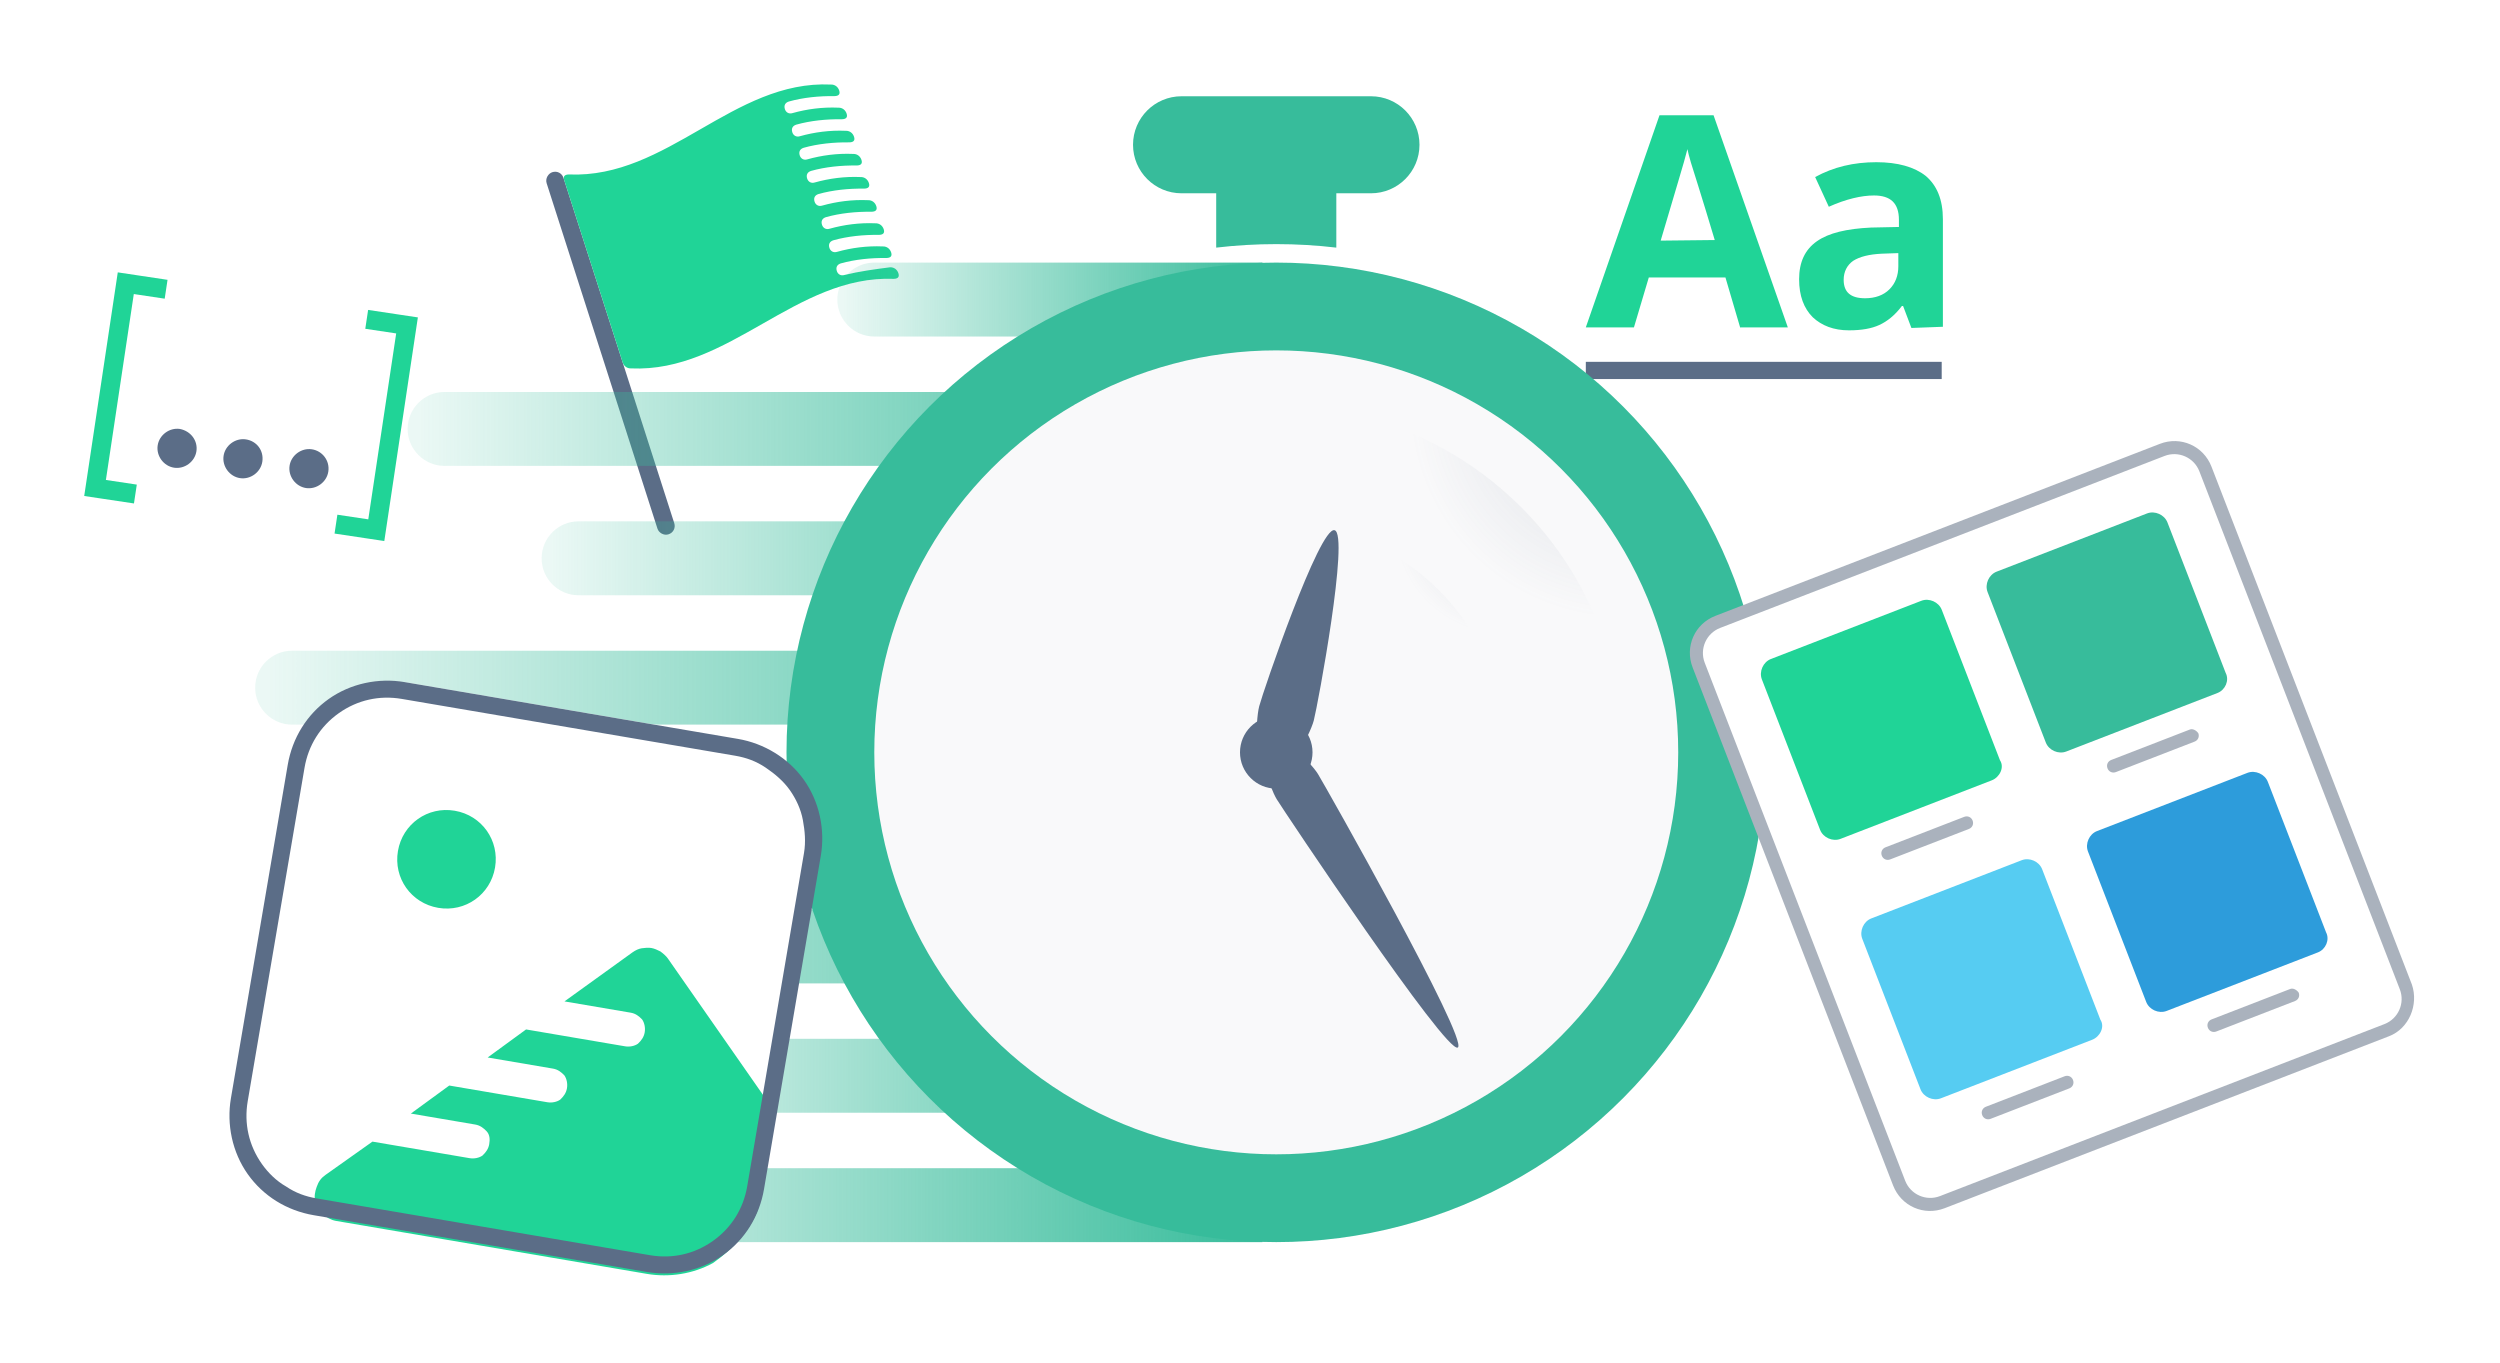
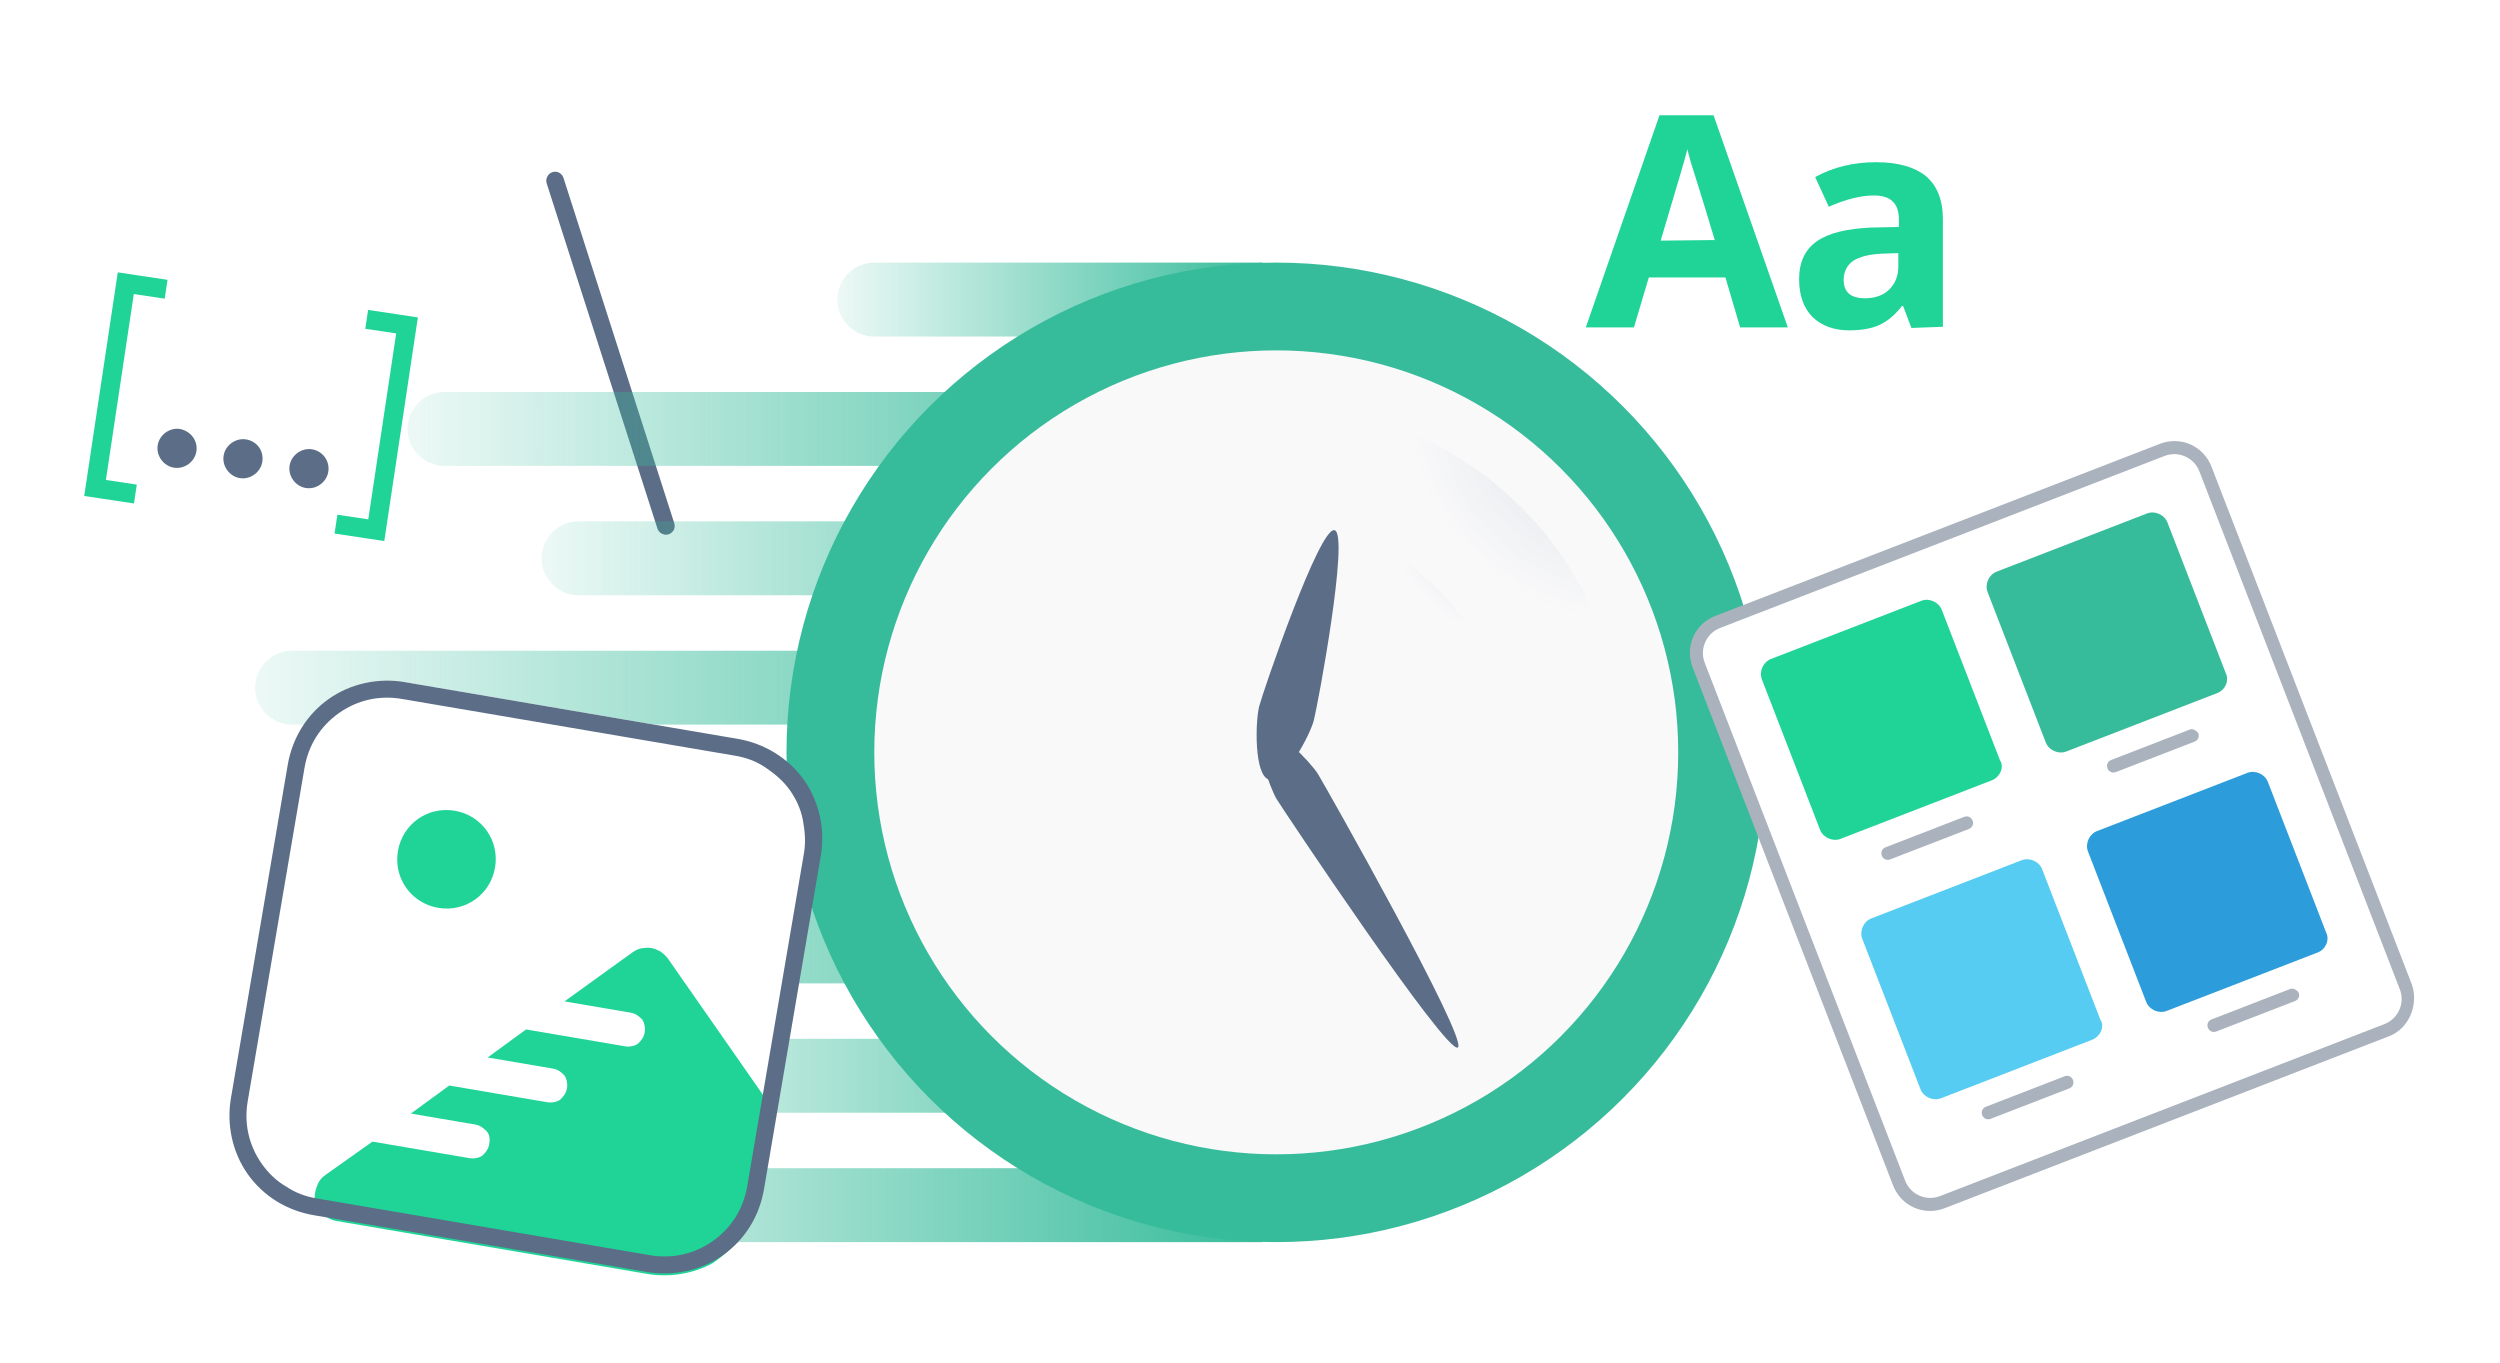
<svg xmlns="http://www.w3.org/2000/svg" width="475" height="259" viewBox="0 0 475 259" fill="none">
  <g filter="url(#filter0_d)">
    <path d="M127.024 93.519C126.126 93.807 125.17 93.233 124.914 92.434L103.864 26.824C103.576 25.925 104.15 24.97 104.949 24.713C105.848 24.425 106.771 24.9 107.06 25.799L128.11 91.408C128.398 92.307 127.923 93.23 127.024 93.519Z" fill="#5B6D87" />
-     <path d="M160.449 44.245C159.75 44.469 159.191 44.098 158.998 43.499C158.774 42.8 159.045 42.273 159.744 42.048C162.473 41.283 165.461 40.985 168.446 41.019C169.209 40.994 169.544 40.666 169.32 39.967C169.096 39.268 168.504 38.797 167.741 38.822C164.724 38.688 161.768 39.086 159.039 39.851C158.34 40.075 157.781 39.704 157.589 39.105C157.364 38.406 157.636 37.879 158.335 37.654C161.063 36.889 164.051 36.591 167.036 36.625C167.799 36.6 168.134 36.272 167.91 35.573C167.686 34.874 167.094 34.403 166.331 34.428C163.314 34.294 160.358 34.692 157.63 35.457C156.931 35.682 156.371 35.31 156.179 34.711C155.955 34.012 156.226 33.485 156.925 33.26C159.653 32.495 162.642 32.197 165.626 32.231C166.389 32.206 166.725 31.878 166.5 31.179C166.276 30.48 165.684 30.009 164.921 30.034C161.905 29.9 158.948 30.298 156.22 31.063C155.521 31.288 154.961 30.916 154.769 30.317C154.545 29.618 154.816 29.091 155.515 28.866C158.243 28.101 161.232 27.803 164.216 27.837C164.98 27.812 165.315 27.485 165.091 26.785C164.866 26.086 164.275 25.615 163.512 25.64C160.495 25.506 157.539 25.904 154.81 26.669C154.111 26.894 153.552 26.523 153.359 25.923C153.135 25.224 153.406 24.697 154.105 24.472C156.834 23.707 159.822 23.409 162.807 23.443C163.57 23.419 163.905 23.091 163.681 22.392C163.457 21.692 162.865 21.221 162.102 21.246C159.085 21.113 156.129 21.51 153.4 22.275C152.701 22.5 152.142 22.128 151.95 21.529C151.725 20.83 151.997 20.303 152.696 20.078C155.424 19.313 158.412 19.015 161.397 19.049C162.16 19.024 162.495 18.697 162.271 17.998C162.047 17.299 161.455 16.828 160.692 16.852C157.675 16.718 154.719 17.116 151.991 17.881C151.292 18.106 150.732 17.735 150.54 17.135C150.316 16.436 150.587 15.909 151.286 15.684C154.014 14.919 157.003 14.621 159.987 14.655C160.75 14.63 161.086 14.303 160.861 13.604C160.637 12.905 160.045 12.434 159.282 12.458C156.266 12.325 153.309 12.722 150.581 13.488C149.882 13.712 149.322 13.341 149.13 12.742C148.906 12.042 149.177 11.515 149.876 11.29C152.604 10.525 155.593 10.227 158.577 10.261C159.341 10.237 159.676 9.909 159.452 9.21C159.227 8.511 158.636 8.04 157.873 8.064C139.309 7.191 126.825 25.956 108.062 25.147C107.299 25.171 106.964 25.499 107.188 26.198C110.904 37.782 114.589 49.266 118.306 60.85C118.53 61.55 119.121 62.02 119.885 61.996C138.548 62.837 151.196 44.24 169.827 44.981C170.59 44.957 170.926 44.629 170.701 43.93C170.477 43.231 169.885 42.76 169.122 42.784C166.266 43.15 163.309 43.548 160.449 44.245Z" fill="#20D497" />
  </g>
  <g filter="url(#filter1_d)">
-     <path d="M368.923 60.748H301.306V64.021H368.923V60.748Z" fill="#5B6D87" />
    <path d="M330.656 54.313L327.834 44.718H313.272L310.45 54.2H301.306L315.304 13.901H325.576L339.686 54.2H330.656V54.313ZM325.802 37.606C323.205 28.914 321.625 24.06 321.286 22.931C320.948 21.803 320.722 20.9 320.609 20.335C320.045 22.706 318.238 28.463 315.529 37.719L325.802 37.606Z" fill="#20D497" />
    <path d="M363.166 54.313L361.586 50.136H361.36C360.005 51.942 358.538 53.071 357.07 53.748C355.603 54.426 353.684 54.764 351.313 54.764C348.378 54.764 346.121 53.861 344.427 52.281C342.734 50.588 341.831 48.217 341.831 45.056C341.831 41.783 342.96 39.412 345.218 37.832C347.475 36.251 350.862 35.461 355.49 35.236L360.795 35.123V33.768C360.795 30.607 359.215 29.14 356.054 29.14C353.684 29.14 350.749 29.817 347.475 31.285L344.879 25.64C348.378 23.721 352.216 22.818 356.506 22.818C360.57 22.818 363.73 23.721 365.875 25.415C368.02 27.221 369.149 29.93 369.149 33.655V54.087L363.166 54.313ZM360.683 40.09L357.522 40.202C355.151 40.315 353.345 40.767 352.103 41.557C350.975 42.347 350.297 43.589 350.297 45.169C350.297 47.54 351.652 48.669 354.361 48.669C356.28 48.669 357.86 48.104 358.989 46.975C360.118 45.846 360.683 44.379 360.683 42.573V40.09Z" fill="#20D497" />
  </g>
-   <path fill-rule="evenodd" clip-rule="evenodd" d="M224.493 36.725H231.077V47.049C234.82 46.608 238.628 46.382 242.489 46.382C246.35 46.382 250.159 46.608 253.901 47.049V36.725H260.485C265.576 36.725 269.703 32.599 269.703 27.508C269.703 22.417 265.576 18.29 260.485 18.29H243.984C243.956 18.29 243.929 18.29 243.901 18.29H241.077C241.049 18.29 241.022 18.29 240.994 18.29H224.493C219.402 18.29 215.275 22.417 215.275 27.508C215.275 32.599 219.402 36.725 224.493 36.725Z" fill="#37BC9B" />
  <path d="M159.092 56.916C159.092 53.037 162.236 49.893 166.115 49.893H239.855V63.939H166.115C162.236 63.939 159.092 60.795 159.092 56.916Z" fill="url(#paint0_linear)" />
  <path d="M88.863 228.978C88.863 225.099 92.007 221.955 95.886 221.955H239.856V236H95.886C92.007 236 88.863 232.856 88.863 228.978Z" fill="url(#paint1_linear)" />
  <path d="M109.054 204.397C109.054 200.519 112.198 197.375 116.077 197.375H239.856V211.42H116.077C112.198 211.42 109.054 208.276 109.054 204.397Z" fill="url(#paint2_linear)" />
  <path d="M68.672 179.817C68.672 175.939 71.816 172.794 75.695 172.794H239.855V186.84H75.695C71.816 186.84 68.672 183.696 68.672 179.817Z" fill="url(#paint3_linear)" />
  <path d="M88.863 155.237C88.863 151.358 92.007 148.214 95.886 148.214H239.856V162.26H95.886C92.007 162.26 88.863 159.115 88.863 155.237Z" fill="url(#paint4_linear)" />
  <path d="M48.481 130.657C48.481 126.778 51.625 123.634 55.504 123.634H239.855V137.68H55.504C51.625 137.68 48.481 134.535 48.481 130.657Z" fill="url(#paint5_linear)" />
  <path d="M102.909 106.077C102.909 102.198 106.053 99.054 109.931 99.054H239.855V113.1H109.931C106.053 113.1 102.909 109.955 102.909 106.077Z" fill="url(#paint6_linear)" />
  <path d="M77.451 81.497C77.451 77.618 80.595 74.474 84.474 74.474H239.856V88.519H84.474C80.595 88.519 77.451 85.375 77.451 81.497Z" fill="url(#paint7_linear)" />
  <circle r="93.054" transform="matrix(1 0 0 -1 242.489 142.947)" fill="#37BC9B" />
  <circle r="76.374" transform="matrix(1 0 0 -1 242.489 142.947)" fill="#F9F9FA" />
  <circle opacity="0.2" r="65.84" transform="matrix(1 0 0 -1 242.489 142.947)" fill="url(#paint8_angular)" />
  <circle opacity="0.2" r="43.638" transform="matrix(1 0 0 -1 242.489 142.947)" fill="url(#paint9_angular)" />
-   <circle r="6.89" transform="matrix(-1 0 0 1 242.489 142.947)" fill="#5B6D87" />
  <path d="M250.413 147.061C249.084 144.9 242.244 137.704 240.083 139.034C237.922 140.363 241.259 149.713 242.588 151.874C243.917 154.035 274.822 200.356 276.983 199.027C279.144 197.698 251.742 149.222 250.413 147.061Z" fill="#5B6D87" />
  <path d="M253.567 100.738C250.705 99.987 240.001 131.319 239.25 134.181C238.498 137.044 238.267 147.379 241.129 148.13C243.992 148.882 248.865 139.765 249.617 136.902C250.368 134.039 256.43 101.49 253.567 100.738Z" fill="#5B6D87" />
  <g filter="url(#filter2_d)">
    <path d="M326.373 110.162L410.825 77.479C414.111 76.207 417.757 77.819 419.029 81.105L457.116 179.522C458.387 182.808 456.776 186.454 453.49 187.726L369.039 220.408C365.753 221.68 362.107 220.068 360.835 216.782L322.748 118.366C321.476 115.08 323.087 111.433 326.373 110.162Z" fill="white" />
    <path d="M453.935 188.876L369.484 221.559C365.541 223.085 361.211 221.171 359.685 217.228L321.597 118.811C320.071 114.868 321.985 110.538 325.928 109.012L410.38 76.329C414.323 74.803 418.653 76.717 420.179 80.66L458.266 179.077C459.564 182.92 457.714 187.414 453.935 188.876ZM326.819 111.312C324.19 112.33 322.88 115.292 323.898 117.921L361.985 216.338C363.002 218.967 365.965 220.276 368.594 219.258L453.045 186.576C455.674 185.559 456.983 182.596 455.966 179.967L417.878 81.55C416.861 78.922 413.899 77.612 411.27 78.63L326.819 111.312Z" fill="#AAB2BD" />
    <path d="M440.406 172.953L411.653 184.081C410.174 184.653 408.351 183.847 407.779 182.368L396.715 153.78C396.143 152.301 396.948 150.478 398.427 149.906L427.016 138.842C428.494 138.27 430.317 139.076 430.89 140.554L441.953 169.143C442.69 170.558 441.884 172.381 440.406 172.953Z" fill="#2D9CDB" />
    <path d="M435.158 179.896L420.207 185.682C419.549 185.937 419.247 186.62 419.502 187.278C419.756 187.935 420.44 188.237 421.097 187.983L436.048 182.196C436.705 181.942 437.008 181.258 436.753 180.601C436.335 180.008 435.651 179.705 435.158 179.896Z" fill="#AAB2BD" />
    <path d="M421.33 123.664L392.578 134.791C391.099 135.363 389.276 134.558 388.703 133.079L377.64 104.49C377.067 103.012 377.873 101.189 379.352 100.616L407.941 89.552C409.419 88.98 411.242 89.786 411.815 91.265L422.878 119.853C423.615 121.268 422.809 123.091 421.33 123.664Z" fill="#37BC9B" />
    <path d="M416.083 130.606L401.132 136.392C400.474 136.647 400.172 137.33 400.427 137.988C400.681 138.645 401.365 138.947 402.022 138.693L416.973 132.906C417.63 132.652 417.933 131.968 417.678 131.311C417.26 130.717 416.576 130.415 416.083 130.606Z" fill="#AAB2BD" />
    <path d="M397.523 189.549L368.77 200.677C367.292 201.249 365.468 200.443 364.896 198.965L353.832 170.376C353.26 168.897 354.066 167.074 355.545 166.502L384.133 155.438C385.612 154.866 387.435 155.672 388.007 157.15L399.071 185.739C399.972 187.091 399.002 188.977 397.523 189.549Z" fill="#56CCF2" />
    <path d="M392.276 196.492L377.324 202.279C376.667 202.533 376.365 203.217 376.619 203.874C376.874 204.531 377.557 204.833 378.214 204.579L393.166 198.793C393.823 198.538 394.125 197.855 393.871 197.197C393.617 196.54 392.933 196.238 392.276 196.492Z" fill="#AAB2BD" />
    <path d="M378.447 140.259L349.695 151.386C348.216 151.959 346.393 151.153 345.82 149.674L334.757 121.086C334.184 119.607 334.99 117.784 336.469 117.211L365.057 106.148C366.536 105.576 368.359 106.381 368.931 107.86L379.995 136.448C380.896 137.8 379.926 139.687 378.447 140.259Z" fill="#20D497" />
    <path d="M373.2 147.201L358.249 152.987C357.591 153.241 357.289 153.925 357.544 154.582C357.798 155.239 358.482 155.542 359.139 155.287L374.09 149.501C374.747 149.247 375.05 148.563 374.795 147.906C374.541 147.249 373.857 146.947 373.2 147.201Z" fill="#AAB2BD" />
  </g>
  <g filter="url(#filter3_d)">
    <path d="M79.395 52.306L78.857 55.888L73.555 91.213L73.017 94.796L69.435 94.258L63.564 93.377L64.102 89.794L69.973 90.676L75.275 55.351L69.404 54.469L69.942 50.887L75.813 51.768L79.395 52.306ZM22.377 43.748L21.84 47.33L16.538 82.655L16 86.238L19.582 86.775L25.453 87.656L25.991 84.074L20.12 83.193L25.422 47.868L31.293 48.749L31.831 45.167L25.96 44.286L22.377 43.748Z" fill="#20D497" />
    <path d="M37.32 77.736C37.022 79.726 35.076 81.164 33.086 80.865C31.096 80.567 29.658 78.621 29.957 76.631C30.256 74.641 32.201 73.203 34.191 73.502C36.266 73.915 37.619 75.746 37.32 77.736ZM46.714 75.483C44.724 75.184 42.779 76.622 42.48 78.612C42.181 80.603 43.619 82.548 45.609 82.847C47.599 83.145 49.545 81.708 49.843 79.718C50.157 77.628 48.804 75.797 46.714 75.483ZM59.252 77.365C57.262 77.066 55.316 78.504 55.018 80.494C54.719 82.484 56.157 84.43 58.147 84.729C60.137 85.027 62.083 83.59 62.381 81.6C62.695 79.51 61.242 77.664 59.252 77.365Z" fill="#5B6D87" />
  </g>
  <g filter="url(#filter4_d)">
    <path d="M78.12 121.812L138.788 132.148C149.963 134.052 157.469 144.64 155.565 155.816L145.229 216.484C143.325 227.659 132.737 235.165 121.561 233.261L60.893 222.925C49.718 221.021 42.212 210.433 44.116 199.257L54.452 138.589C56.356 127.414 66.944 119.908 78.12 121.812Z" fill="white" />
    <path d="M143.907 222.098L146.808 205.069C146.929 204.359 146.843 203.797 146.756 203.235C146.669 202.672 146.405 202.08 145.964 201.457L126.892 174.112C126.598 173.697 126.126 173.252 125.477 172.776C124.975 172.508 124.296 172.21 123.763 172.119C123.231 172.028 122.491 172.085 121.929 172.171C121.367 172.258 120.774 172.522 120.151 172.964L107.249 182.266L119.844 184.411C120.731 184.563 121.38 185.038 121.999 185.691C122.44 186.314 122.644 187.262 122.493 188.149C122.342 189.035 121.866 189.685 121.213 190.303C120.59 190.745 119.643 190.949 118.756 190.798L99.952 187.594L92.656 192.922L105.073 195.038C105.96 195.189 106.609 195.665 107.228 196.318C107.669 196.941 107.873 197.888 107.722 198.775C107.571 199.662 107.095 200.311 106.442 200.93C105.819 201.371 104.872 201.575 103.985 201.424L85.359 198.251L78.062 203.579L90.302 205.664C91.189 205.815 91.838 206.291 92.457 206.944C93.076 207.597 93.102 208.514 92.951 209.401C92.8 210.288 92.325 210.937 91.671 211.556C91.049 211.998 90.101 212.201 89.214 212.05L70.766 208.907L61.838 215.235C61.008 215.824 60.532 216.473 60.173 217.507C59.845 218.364 59.664 219.428 59.898 220.198C60.101 221.146 60.513 221.946 61.309 222.629C61.928 223.282 62.931 223.818 63.819 223.97L122.89 234.034C127.147 234.759 131.646 234.065 135.47 231.978C139.207 229.329 142.325 226.027 143.907 222.098Z" fill="#20D497" />
    <path d="M83.262 164.489C88.406 165.365 93.181 161.981 94.058 156.836C94.934 151.692 91.549 146.917 86.405 146.04C81.26 145.164 76.485 148.549 75.609 153.693C74.733 158.837 78.117 163.612 83.262 164.489Z" fill="#20D497" />
    <path d="M139.663 135.583C141.791 135.945 143.682 136.633 145.482 137.852C147.283 139.072 148.875 140.438 150.053 142.099C151.23 143.76 152.169 145.745 152.547 147.818C152.924 149.89 153.123 151.932 152.761 154.06L141.971 217.389C141.246 221.646 138.985 225.277 135.455 227.779C131.926 230.281 127.751 231.212 123.494 230.487L60.165 219.698C58.037 219.335 56.146 218.648 54.346 217.428C52.515 216.386 50.953 214.842 49.776 213.181C47.274 209.652 46.342 205.477 47.067 201.22L57.857 137.892C58.582 133.634 60.843 130.004 64.373 127.502C67.902 125 72.077 124.068 76.334 124.794L139.663 135.583ZM140.207 132.39L76.878 121.6C71.911 120.754 66.612 121.859 62.46 124.803C58.307 127.746 55.54 132.203 54.664 137.348L43.874 200.676C43.028 205.643 44.133 210.942 47.077 215.095C50.02 219.247 54.477 222.014 59.621 222.891L122.95 233.68C127.917 234.526 133.216 233.421 137.368 230.478C141.521 227.534 144.288 223.077 145.164 217.933L155.954 154.604C156.8 149.637 155.695 144.338 152.752 140.186C149.808 136.034 145.174 133.236 140.207 132.39Z" fill="#5B6D87" />
  </g>
  <defs>
    <filter id="filter0_d" x="87.788" y="0.035" width="98.981" height="117.56" filterUnits="userSpaceOnUse" color-interpolation-filters="sRGB">
      <feFlood flood-opacity="0" result="BackgroundImageFix" />
      <feColorMatrix in="SourceAlpha" type="matrix" values="0 0 0 0 0 0 0 0 0 0 0 0 0 0 0 0 0 0 127 0" result="hardAlpha" />
      <feOffset dy="8" />
      <feGaussianBlur stdDeviation="8" />
      <feColorMatrix type="matrix" values="0 0 0 0 0.114 0 0 0 0 0.075 0 0 0 0 0.2 0 0 0 0.1 0" />
      <feBlend mode="normal" in2="BackgroundImageFix" result="effect1_dropShadow" />
      <feBlend mode="normal" in="SourceGraphic" in2="effect1_dropShadow" result="shape" />
    </filter>
    <filter id="filter1_d" x="285.306" y="5.901" width="99.843" height="82.12" filterUnits="userSpaceOnUse" color-interpolation-filters="sRGB">
      <feFlood flood-opacity="0" result="BackgroundImageFix" />
      <feColorMatrix in="SourceAlpha" type="matrix" values="0 0 0 0 0 0 0 0 0 0 0 0 0 0 0 0 0 0 127 0" result="hardAlpha" />
      <feOffset dy="8" />
      <feGaussianBlur stdDeviation="8" />
      <feColorMatrix type="matrix" values="0 0 0 0 0.114 0 0 0 0 0.075 0 0 0 0 0.2 0 0 0 0.1 0" />
      <feBlend mode="normal" in2="BackgroundImageFix" result="effect1_dropShadow" />
      <feBlend mode="normal" in="SourceGraphic" in2="effect1_dropShadow" result="shape" />
    </filter>
    <filter id="filter2_d" x="305.073" y="67.805" width="169.606" height="178.278" filterUnits="userSpaceOnUse" color-interpolation-filters="sRGB">
      <feFlood flood-opacity="0" result="BackgroundImageFix" />
      <feColorMatrix in="SourceAlpha" type="matrix" values="0 0 0 0 0 0 0 0 0 0 0 0 0 0 0 0 0 0 127 0" result="hardAlpha" />
      <feOffset dy="8" />
      <feGaussianBlur stdDeviation="8" />
      <feColorMatrix type="matrix" values="0 0 0 0 0.114 0 0 0 0 0.075 0 0 0 0 0.2 0 0 0 0.1 0" />
      <feBlend mode="normal" in2="BackgroundImageFix" result="effect1_dropShadow" />
      <feBlend mode="normal" in="SourceGraphic" in2="effect1_dropShadow" result="shape" />
    </filter>
    <filter id="filter3_d" x="0" y="35.748" width="95.395" height="83.048" filterUnits="userSpaceOnUse" color-interpolation-filters="sRGB">
      <feFlood flood-opacity="0" result="BackgroundImageFix" />
      <feColorMatrix in="SourceAlpha" type="matrix" values="0 0 0 0 0 0 0 0 0 0 0 0 0 0 0 0 0 0 127 0" result="hardAlpha" />
      <feOffset dy="8" />
      <feGaussianBlur stdDeviation="8" />
      <feColorMatrix type="matrix" values="0 0 0 0 0.114 0 0 0 0 0.075 0 0 0 0 0.2 0 0 0 0.1 0" />
      <feBlend mode="normal" in2="BackgroundImageFix" result="effect1_dropShadow" />
      <feBlend mode="normal" in="SourceGraphic" in2="effect1_dropShadow" result="shape" />
    </filter>
    <filter id="filter4_d" x="27.598" y="113.324" width="144.632" height="144.988" filterUnits="userSpaceOnUse" color-interpolation-filters="sRGB">
      <feFlood flood-opacity="0" result="BackgroundImageFix" />
      <feColorMatrix in="SourceAlpha" type="matrix" values="0 0 0 0 0 0 0 0 0 0 0 0 0 0 0 0 0 0 127 0" result="hardAlpha" />
      <feOffset dy="8" />
      <feGaussianBlur stdDeviation="8" />
      <feColorMatrix type="matrix" values="0 0 0 0 0.114 0 0 0 0 0.075 0 0 0 0 0.2 0 0 0 0.1 0" />
      <feBlend mode="normal" in2="BackgroundImageFix" result="effect1_dropShadow" />
      <feBlend mode="normal" in="SourceGraphic" in2="effect1_dropShadow" result="shape" />
    </filter>
    <linearGradient id="paint0_linear" x1="239.855" y1="56.916" x2="159.97" y2="56.916" gradientUnits="userSpaceOnUse">
      <stop stop-color="#37BC9B" />
      <stop offset="1" stop-color="#37BC9B" stop-opacity="0.1" />
    </linearGradient>
    <linearGradient id="paint1_linear" x1="239.856" y1="228.978" x2="90.504" y2="228.978" gradientUnits="userSpaceOnUse">
      <stop stop-color="#37BC9B" />
      <stop offset="1" stop-color="#37BC9B" stop-opacity="0.1" />
    </linearGradient>
    <linearGradient id="paint2_linear" x1="239.856" y1="204.397" x2="110.475" y2="204.397" gradientUnits="userSpaceOnUse">
      <stop stop-color="#37BC9B" />
      <stop offset="1" stop-color="#37BC9B" stop-opacity="0.1" />
    </linearGradient>
    <linearGradient id="paint3_linear" x1="239.855" y1="179.817" x2="70.533" y2="179.817" gradientUnits="userSpaceOnUse">
      <stop stop-color="#37BC9B" />
      <stop offset="1" stop-color="#37BC9B" stop-opacity="0.1" />
    </linearGradient>
    <linearGradient id="paint4_linear" x1="239.856" y1="155.237" x2="90.504" y2="155.237" gradientUnits="userSpaceOnUse">
      <stop stop-color="#37BC9B" />
      <stop offset="1" stop-color="#37BC9B" stop-opacity="0.1" />
    </linearGradient>
    <linearGradient id="paint5_linear" x1="239.855" y1="130.657" x2="50.561" y2="130.657" gradientUnits="userSpaceOnUse">
      <stop stop-color="#37BC9B" />
      <stop offset="1" stop-color="#37BC9B" stop-opacity="0.1" />
    </linearGradient>
    <linearGradient id="paint6_linear" x1="239.855" y1="106.077" x2="104.397" y2="106.077" gradientUnits="userSpaceOnUse">
      <stop stop-color="#37BC9B" />
      <stop offset="1" stop-color="#37BC9B" stop-opacity="0.1" />
    </linearGradient>
    <linearGradient id="paint7_linear" x1="239.856" y1="81.497" x2="79.216" y2="81.497" gradientUnits="userSpaceOnUse">
      <stop stop-color="#37BC9B" />
      <stop offset="1" stop-color="#37BC9B" stop-opacity="0.1" />
    </linearGradient>
    <radialGradient id="paint8_angular" cx="0" cy="0" r="1" gradientUnits="userSpaceOnUse" gradientTransform="translate(65.84 65.84) rotate(-58.065) scale(65.854)">
      <stop stop-color="#5B6D87" />
      <stop offset="0.616" stop-color="#5B6D87" stop-opacity="0" />
      <stop offset="0.998" stop-color="#5B6D87" stop-opacity="0" />
    </radialGradient>
    <radialGradient id="paint9_angular" cx="0" cy="0" r="1" gradientUnits="userSpaceOnUse" gradientTransform="translate(43.638 43.638) rotate(76.504) scale(39.366)">
      <stop stop-color="#5B6D87" />
      <stop offset="0.541" stop-color="#5B6D87" stop-opacity="0" />
      <stop offset="0.993" stop-color="#5B6D87" stop-opacity="0" />
    </radialGradient>
  </defs>
</svg>